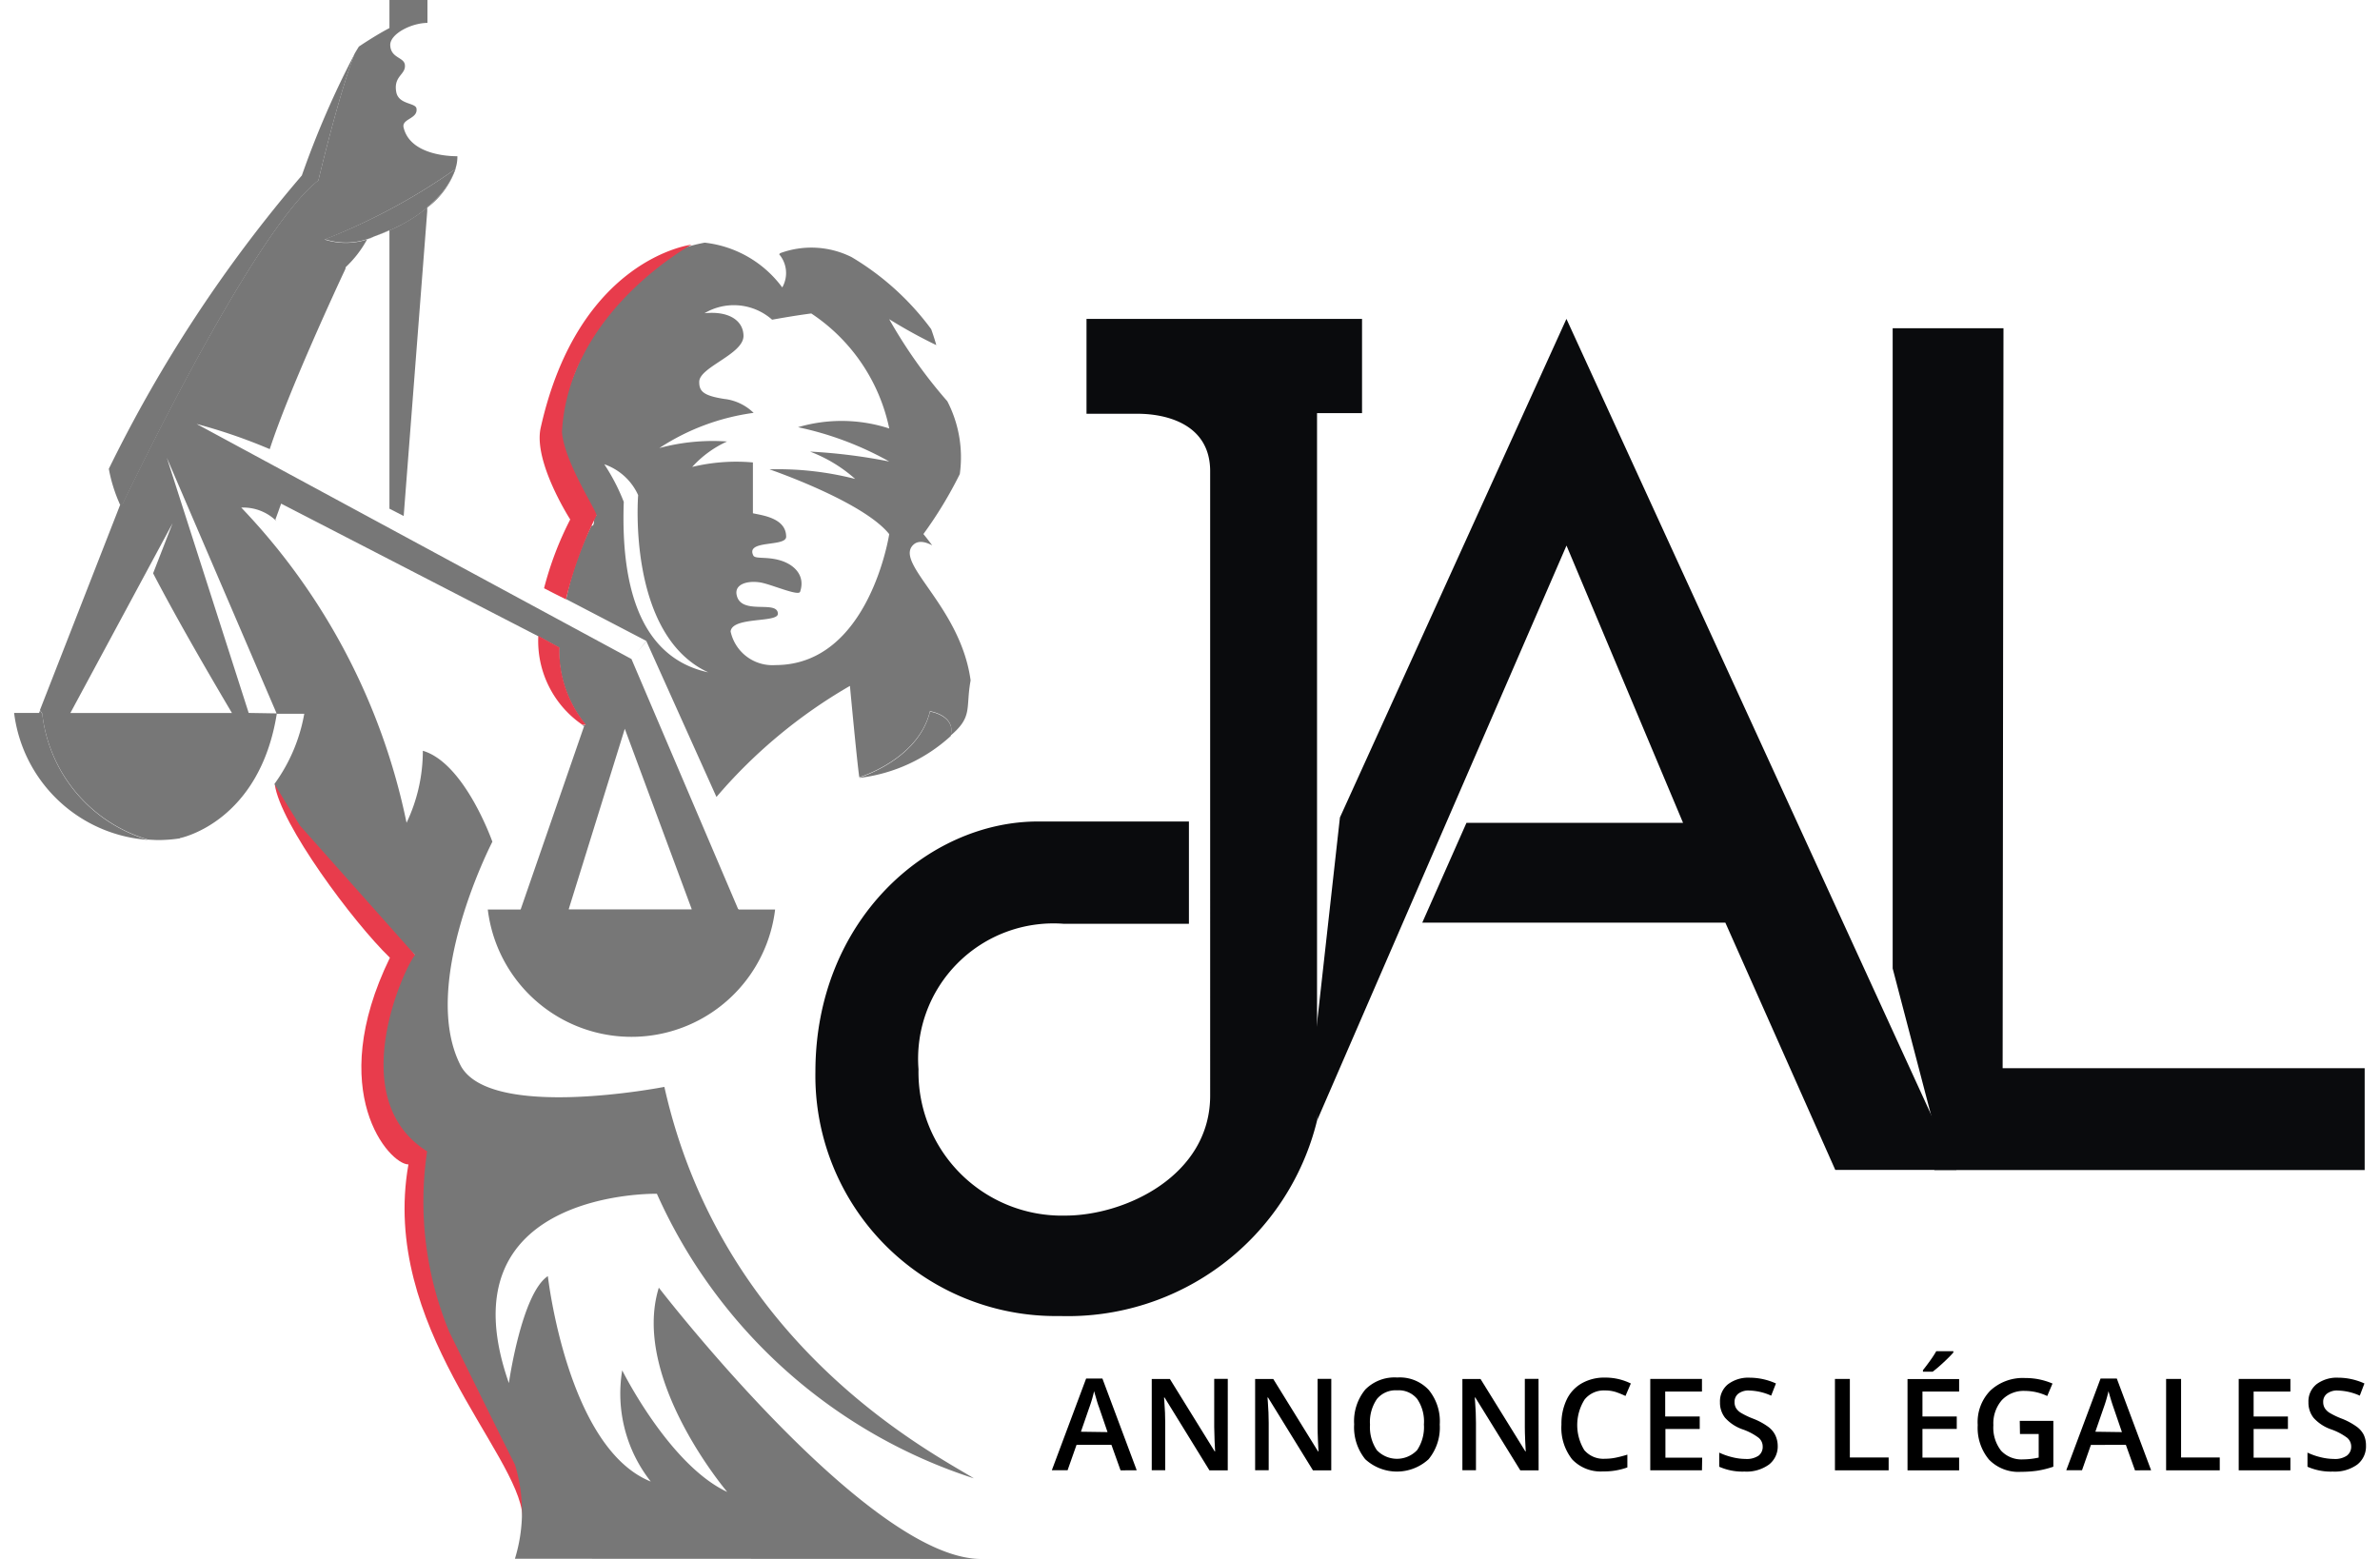
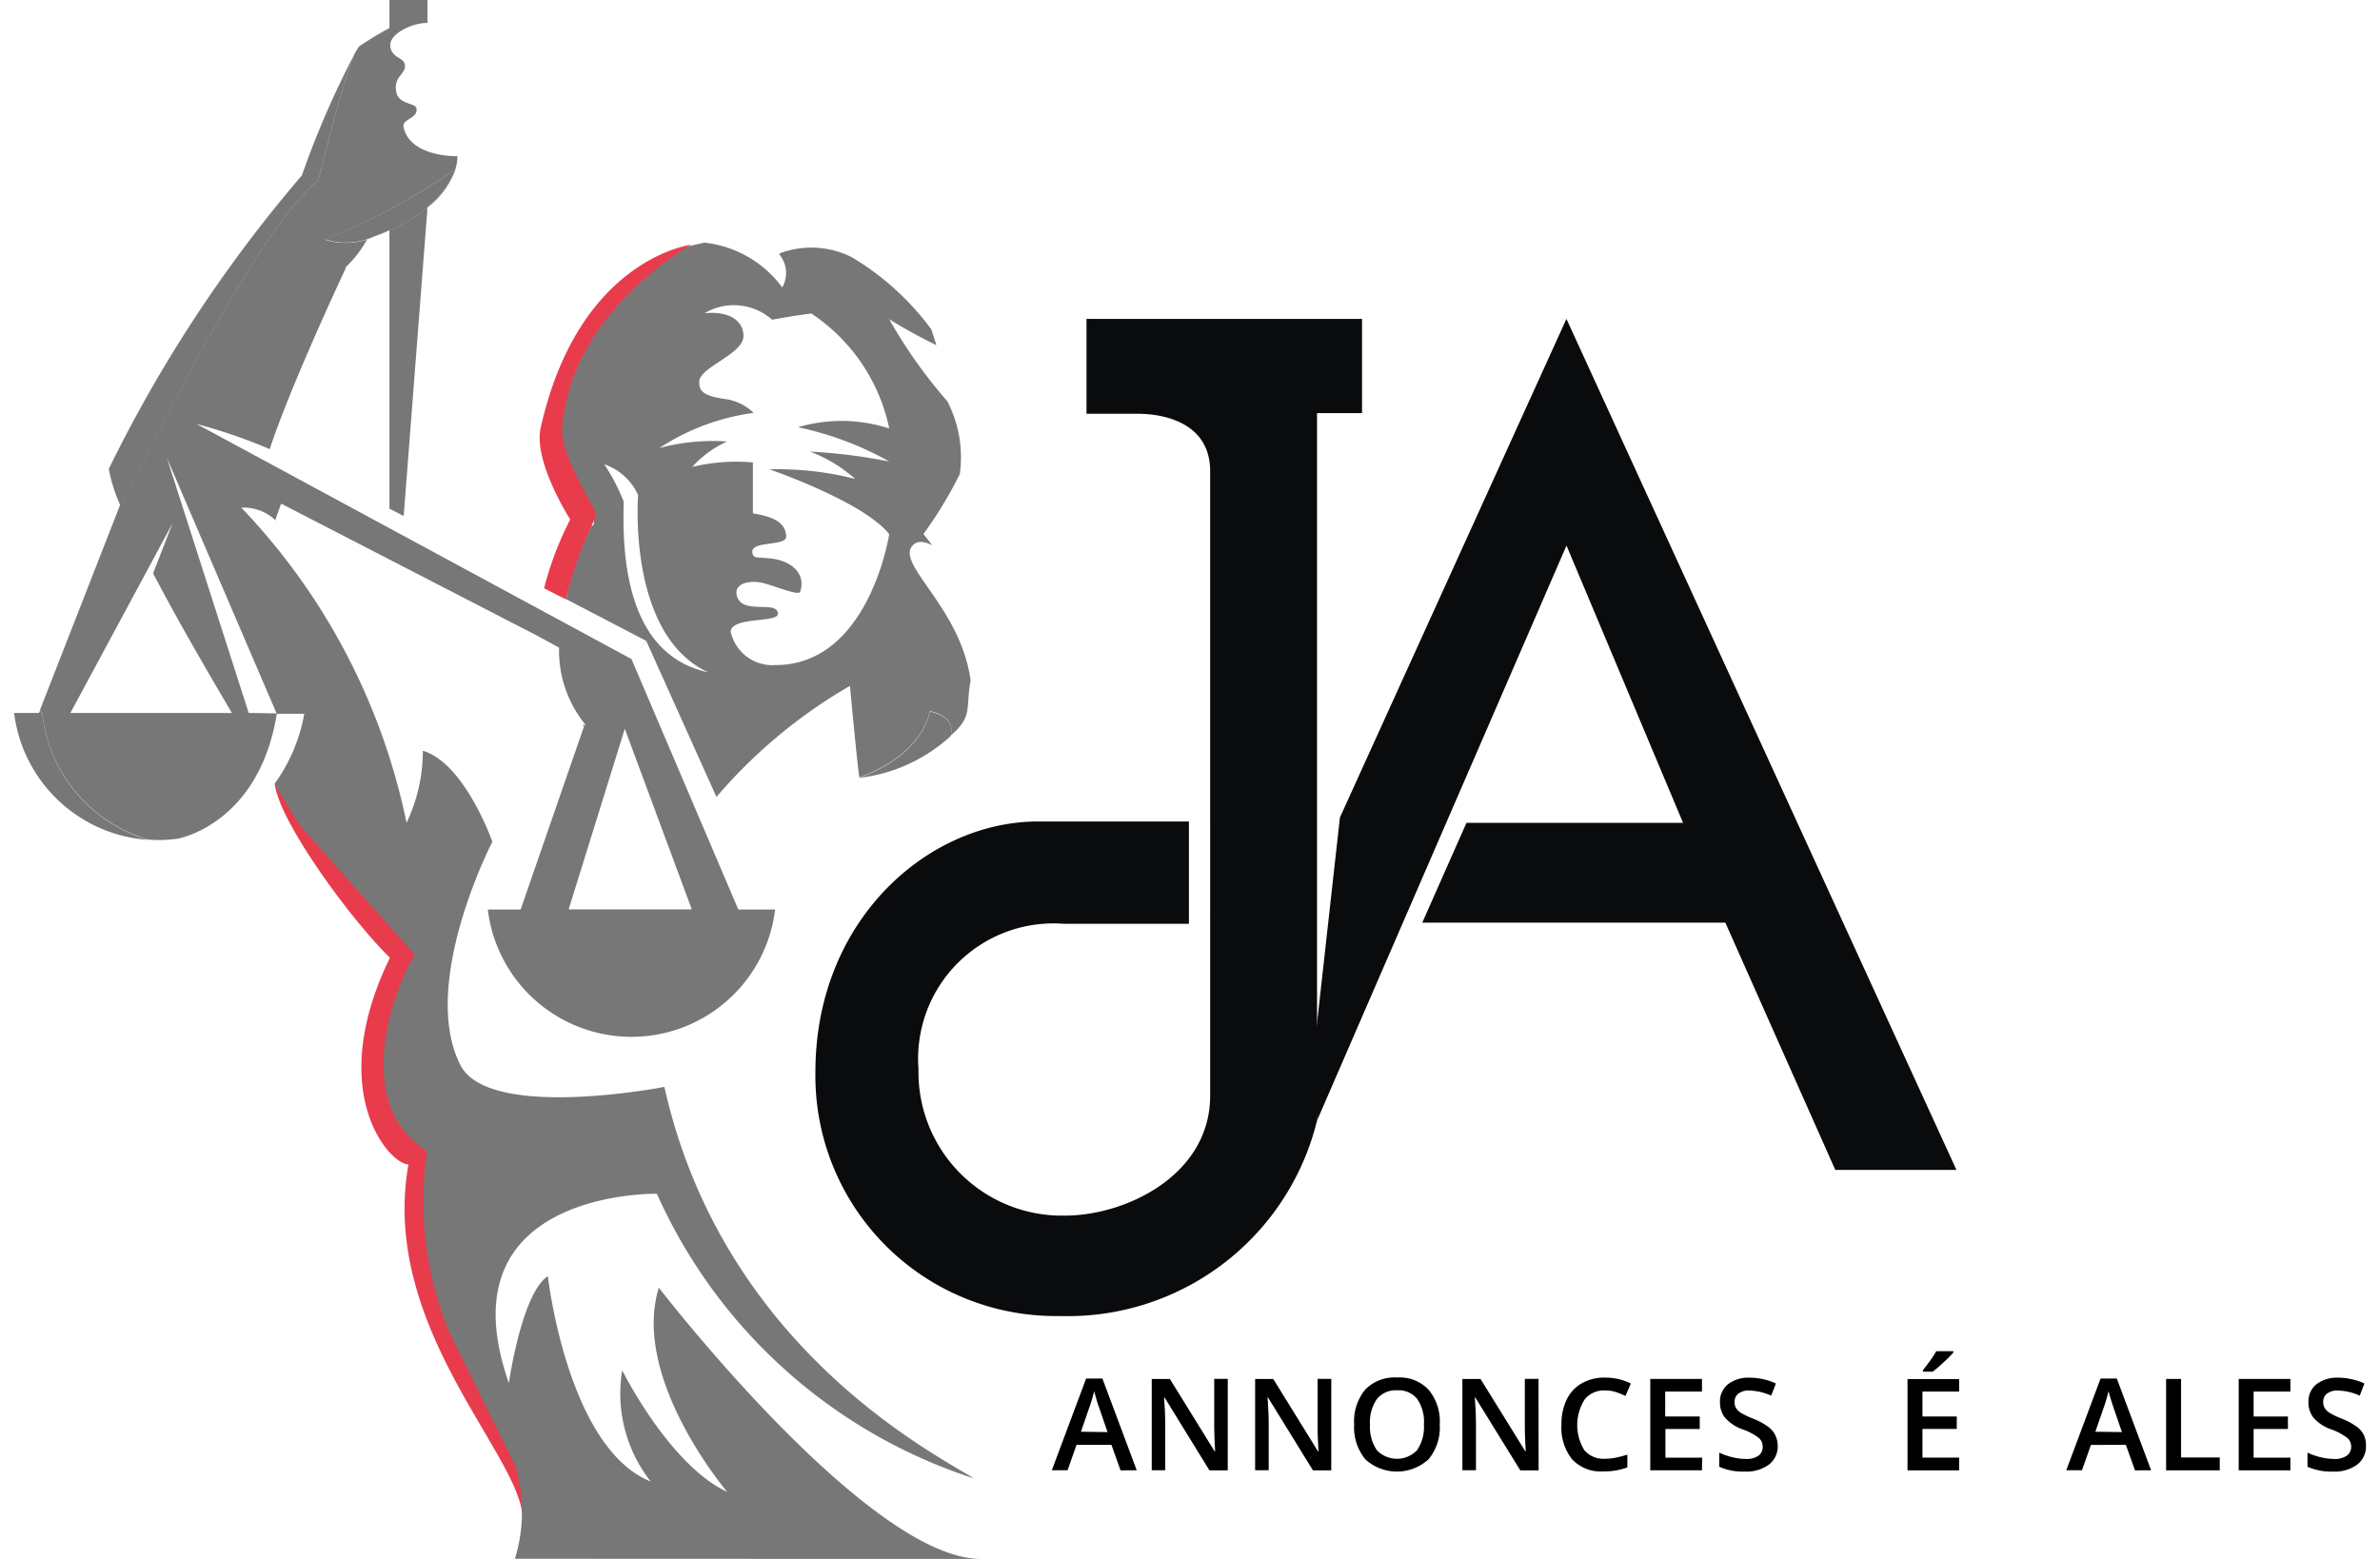
<svg xmlns="http://www.w3.org/2000/svg" id="logo-jal" width="87" height="57" viewBox="0 0 75.419 50">
  <path id="Path_576" data-name="Path 576" d="M18.282,53.146c-.128-2.042-4.575-6.1-3.66-11.287-.608,0-2.693-2.324-.594-6.63-1.184-1.144-3.521-4.294-3.692-5.561.717.418,4.511,5.487,4.511,5.487l1.276,6.7.149,4.31,1.937,4.093S18.794,53.146,18.282,53.146Z" transform="translate(-1.974 -4.512)" fill="#e83c4c" />
  <path id="Path_577" data-name="Path 577" d="M14.55,18.121l.457.235.755-9.777V8.459a4.7,4.7,0,0,1-.8.537c-.145.078-.28.141-.412.2Z" transform="translate(-2.511 -1.806)" fill="#777" />
  <path id="Path_578" data-name="Path 578" d="M23.26,22.9l.3-.366,2.248,5a16.406,16.406,0,0,1,4.28-3.562s.223,2.4.3,2.929c0,0,1.893-.566,2.266-2.118,0,0,.837.128.663.781.722-.61.475-.876.641-1.767-.323-2.38-2.465-3.758-1.837-4.351.173-.164.426-.078.605.019-.168-.228-.282-.363-.282-.363a13.2,13.2,0,0,0,1.167-1.924,3.911,3.911,0,0,0-.4-2.336,15.752,15.752,0,0,1-1.864-2.632,16.316,16.316,0,0,0,1.51.832c-.014-.054-.068-.246-.164-.513a8.684,8.684,0,0,0-2.55-2.309,2.889,2.889,0,0,0-2.289-.128l-.036.035a.93.93,0,0,1,.1,1.065,3.582,3.582,0,0,0-2.487-1.436,4.972,4.972,0,0,0-2.892,1.667c-.163.213-.319.434-.469.657l.083-.078A22.716,22.716,0,0,0,20.6,15.794a6.229,6.229,0,0,0,1.366,2.716c-.14,0-.026.344-.165.326a9.613,9.613,0,0,0-.811,2.345l-.385-.192,2.963,1.545Zm2.822-8.128c-.691-.105-.83-.246-.826-.554,0-.468,1.411-.88,1.419-1.465,0-.5-.472-.813-1.25-.734a1.848,1.848,0,0,1,2.168.208s.689-.128,1.256-.2a5.863,5.863,0,0,1,2.5,3.689,4.947,4.947,0,0,0-2.926-.041,10.334,10.334,0,0,1,2.926,1.1,17.752,17.752,0,0,0-2.541-.318,4.656,4.656,0,0,1,1.448.877,9.961,9.961,0,0,0-2.749-.308s3,1.026,3.841,2.078c0,0-.641,4.2-3.648,4.2a1.371,1.371,0,0,1-1.438-1.079c.054-.484,1.524-.268,1.516-.568-.01-.449-1.154.054-1.316-.576-.1-.368.331-.493.745-.428.345.053,1.231.451,1.283.3.172-.505-.165-.867-.641-1.008-.435-.128-.8-.035-.859-.156-.257-.513,1.05-.264,1.053-.6,0-.6-.761-.686-1.066-.754v-1.63a6,6,0,0,0-1.947.144,3.424,3.424,0,0,1,1.118-.816,6.573,6.573,0,0,0-2.17.21A7.267,7.267,0,0,1,27,15.215a1.617,1.617,0,0,0-.914-.444Zm-3.245,3.3a6.416,6.416,0,0,0-.625-1.208,1.853,1.853,0,0,1,1.085.989s-.364,4.481,2.248,5.684C23.914,23.186,22.708,21.717,22.836,18.072Z" transform="translate(-3.283 -1.973)" fill="#777" />
  <path id="Path_579" data-name="Path 579" d="M31.88,50.834c-3.627,0-10.329-8.7-10.329-8.7-.9,2.914,2.194,6.551,2.194,6.551-1.862-.867-3.368-3.9-3.368-3.9a4.557,4.557,0,0,0,.916,3.567c-2.678-1.073-3.3-6.589-3.3-6.589-.843.557-1.25,3.431-1.25,3.431-2.18-6.215,4.746-6.072,4.746-6.072a16.784,16.784,0,0,0,10.166,9.128c-1.313-.814-8.064-4.232-9.926-12.556,0,0-5.619,1.1-6.541-.7-1.327-2.619,1.026-7.163,1.026-7.163s-.886-2.524-2.23-2.917a5.353,5.353,0,0,1-.522,2.309,20.645,20.645,0,0,0-5.3-10.109,1.514,1.514,0,0,1,1.112.418l.014.008L9.255,17.5c.06-.16.122-.333.185-.513l8.234,4.248.679.371a3.743,3.743,0,0,0,.852,2.479h-.119l.047.028h.026l-2.039,5.892H16.067a4.64,4.64,0,0,0,9.213,0H24.1l-3.426-8.034L6.73,14.432a17.413,17.413,0,0,1,2.345.807c.6-1.846,2.161-5.219,2.423-5.772l.015-.067a3.531,3.531,0,0,0,.684-.888c.073-.026.14-.054.21-.078a2.211,2.211,0,0,1-1.571.083,19.966,19.966,0,0,0,4.189-2.257,1.207,1.207,0,0,0,.067-.416s-1.5.044-1.725-.923c-.065-.283.468-.273.413-.608-.033-.192-.58-.119-.65-.536-.089-.513.317-.548.278-.866-.031-.248-.451-.21-.469-.625-.015-.357.663-.713,1.193-.718V.834H12.913v.9c-.469.246-.98.594-.98.594-.045.072-.091.149-.137.227-.521,1.351-1.162,4.064-1.162,4.064C8.5,8.268,4.349,17.006,4.349,17.006l-.088-.028.018.046L1.706,23.609l.073.112a4.779,4.779,0,0,0,3.394,4.041c.114.008.23.015.345.015a4.59,4.59,0,0,0,.676-.054v-.008s2.551-.491,3.109-4L8.4,23.7,5.776,15.518,9.3,23.727h.882a5.429,5.429,0,0,1-.957,2.252q.419.689.822,1.338l3.689,4.149c-.287.292-2.341,4.583.385,6.295a10.932,10.932,0,0,0,.709,5.787s1.547,3.154,2.107,4.26a5.139,5.139,0,0,1,0,3.02ZM22.608,30H18.66l1.8-5.792ZM5.96,17.615l-.625,1.607c.7,1.343,1.6,2.911,2.528,4.48H2.682Z" transform="translate(-0.874 -0.834)" fill="#777" />
  <path id="Path_580" data-name="Path 580" d="M15.944,8.259v.024a2.591,2.591,0,0,0,.908-1.251l-.015.014A2.6,2.6,0,0,1,15.944,8.259Z" transform="translate(-2.69 -1.625)" fill="#777" />
  <path id="Path_581" data-name="Path 581" d="M13.968,9.5a5.226,5.226,0,0,0,.513-.2V9.289C14.32,9.363,14.147,9.435,13.968,9.5Z" transform="translate(-2.438 -1.912)" fill="#777" />
  <path id="Path_582" data-name="Path 582" d="M31.836,29.426l-.017-.008Z" transform="translate(-4.714 -4.48)" fill="#777" />
  <path id="Path_583" data-name="Path 583" d="M34.087,26.992c-.376,1.552-2.268,2.118-2.268,2.118l.017.008a5.262,5.262,0,0,0,2.917-1.342C34.924,27.123,34.087,26.992,34.087,26.992Z" transform="translate(-4.714 -4.17)" fill="#777" />
  <path id="Path_584" data-name="Path 584" d="M27.176,34.292l-.013-.031h-1.5l.01.031Z" transform="translate(-3.929 -5.097)" fill="#777" />
  <path id="Path_585" data-name="Path 585" d="M20.893,34.321l.018-.059H19.378l-.021.059Z" transform="translate(-3.125 -5.097)" fill="#777" />
  <path id="Path_586" data-name="Path 586" d="M13.739,9.219c.18-.069.353-.141.513-.215v.018c.128-.058.267-.128.412-.2a4.7,4.7,0,0,0,.8-.537V8.261a2.673,2.673,0,0,0,.9-1.212A19.654,19.654,0,0,1,12.177,9.3,2.181,2.181,0,0,0,13.739,9.219Z" transform="translate(-2.209 -1.627)" fill="#777" />
  <path id="Path_587" data-name="Path 587" d="M1.66,27.065l-.073-.112-.031.078h-.8a4.657,4.657,0,0,0,4.3,4.072A4.769,4.769,0,0,1,1.66,27.065Z" transform="translate(-0.752 -4.165)" fill="#777" />
  <path id="Path_588" data-name="Path 588" d="M10.957,6.876s.641-2.716,1.162-4.063a29.239,29.239,0,0,0-1.692,3.9,44.442,44.442,0,0,0-6.19,9.41,4.924,4.924,0,0,0,.349,1.124l.088.029S8.823,8.528,10.957,6.876Z" transform="translate(-1.196 -1.086)" fill="#777" />
-   <path id="Path_589" data-name="Path 589" d="M20.7,24.581l-.678-.372a3.257,3.257,0,0,0,1.411,2.851h.119A3.721,3.721,0,0,1,20.7,24.581Z" transform="translate(-3.209 -3.815)" fill="#e83c4c" />
  <path id="Path_590" data-name="Path 590" d="M21.052,18.642a10.525,10.525,0,0,0-.839,2.206l.318.164.385.192a12.586,12.586,0,0,1,.971-2.675c.14.017-1.016-1.657-1.1-2.693.21-3.867,4.156-6.008,4.156-6.008s-3.622.426-4.839,5.879C19.864,16.794,21.052,18.642,21.052,18.642Z" transform="translate(-3.216 -1.981)" fill="#e83c4c" />
  <path id="Path_591" data-name="Path 591" d="M41.1,54.457l-.292-.817h-1.12l-.287.814h-.505l1.1-2.942h.522l1.1,2.942Zm-.418-1.227-.274-.8c-.021-.053-.049-.137-.083-.257s-.06-.2-.073-.257a4.285,4.285,0,0,1-.159.539l-.264.763Z" transform="translate(-5.617 -7.298)" />
  <path id="Path_592" data-name="Path 592" d="M45.005,54.458h-.587l-1.439-2.336h-.017l.01.128c.019.249.028.476.028.681v1.524h-.432V51.527h.581l1.437,2.323H44.6c0-.031-.009-.142-.017-.336s-.012-.344-.012-.451V51.523h.435Z" transform="translate(-6.085 -7.299)" />
  <path id="Path_593" data-name="Path 593" d="M48.809,54.458h-.587l-1.44-2.336h-.017l.01.128c.019.249.028.476.028.681v1.524h-.435V51.527h.581l1.436,2.323H48.4c0-.031-.008-.142-.017-.336s-.012-.344-.012-.451V51.523h.439Z" transform="translate(-6.57 -7.299)" />
  <path id="Path_594" data-name="Path 594" d="M52.752,52.982a1.6,1.6,0,0,1-.357,1.112,1.5,1.5,0,0,1-2.033,0,1.627,1.627,0,0,1-.355-1.12,1.6,1.6,0,0,1,.358-1.115,1.32,1.32,0,0,1,1.026-.385,1.264,1.264,0,0,1,1.009.4A1.585,1.585,0,0,1,52.752,52.982Zm-2.236,0a1.311,1.311,0,0,0,.218.821.889.889,0,0,0,1.292,0,1.321,1.321,0,0,0,.218-.823,1.283,1.283,0,0,0-.215-.817.76.76,0,0,0-.641-.278.776.776,0,0,0-.65.278,1.3,1.3,0,0,0-.223.819Z" transform="translate(-7.034 -7.293)" />
  <path id="Path_595" data-name="Path 595" d="M56.43,54.458h-.587L54.4,52.122h-.017l.01.128c.019.249.028.476.028.681v1.524h-.435V51.527h.581l1.438,2.323h.012c0-.031-.008-.142-.017-.336s-.012-.344-.012-.451V51.523h.439Z" transform="translate(-7.542 -7.299)" />
  <path id="Path_596" data-name="Path 596" d="M59.017,51.89a.79.79,0,0,0-.649.292,1.537,1.537,0,0,0-.009,1.622.8.8,0,0,0,.658.277,1.749,1.749,0,0,0,.36-.037c.117-.024.237-.056.363-.095v.41a2.189,2.189,0,0,1-.781.128,1.255,1.255,0,0,1-.988-.385,1.628,1.628,0,0,1-.345-1.116,1.8,1.8,0,0,1,.167-.8,1.187,1.187,0,0,1,.485-.525,1.456,1.456,0,0,1,.743-.183,1.842,1.842,0,0,1,.83.189l-.172.4a2.777,2.777,0,0,0-.314-.128A1.155,1.155,0,0,0,59.017,51.89Z" transform="translate(-8.006 -7.294)" />
  <path id="Path_597" data-name="Path 597" d="M62.548,54.458H60.89V51.527h1.658v.405H61.369v.8h1.107v.4h-1.1v.92h1.179Z" transform="translate(-8.422 -7.3)" />
  <path id="Path_598" data-name="Path 598" d="M65.3,53.655a.736.736,0,0,1-.283.613,1.226,1.226,0,0,1-.78.223,1.845,1.845,0,0,1-.813-.155v-.453a2.2,2.2,0,0,0,.426.149,1.809,1.809,0,0,0,.419.054.675.675,0,0,0,.421-.108.354.354,0,0,0,.128-.291.362.362,0,0,0-.128-.278,1.867,1.867,0,0,0-.513-.271,1.352,1.352,0,0,1-.564-.371.779.779,0,0,1-.164-.5.7.7,0,0,1,.257-.577,1.081,1.081,0,0,1,.7-.21,2.053,2.053,0,0,1,.837.185l-.153.391a1.814,1.814,0,0,0-.7-.164.531.531,0,0,0-.353.1.329.329,0,0,0-.121.267.372.372,0,0,0,.047.195.47.47,0,0,0,.159.154,2.548,2.548,0,0,0,.4.19,2.134,2.134,0,0,1,.473.257.74.74,0,0,1,.221.257A.8.8,0,0,1,65.3,53.655Z" transform="translate(-8.745 -7.293)" />
-   <path id="Path_599" data-name="Path 599" d="M67.678,54.458V51.527h.478v2.519H69.4v.412Z" transform="translate(-9.288 -7.3)" />
  <path id="Path_600" data-name="Path 600" d="M72,54.328H70.345V51.4H72V51.8H70.824v.8h1.1V53h-1.1v.92H72ZM70.84,51.163v-.05c.077-.094.155-.2.236-.312s.145-.214.191-.295h.548v.042c-.07.081-.173.186-.312.315a4.478,4.478,0,0,1-.35.3Z" transform="translate(-9.628 -7.169)" />
-   <path id="Path_601" data-name="Path 601" d="M74.273,52.866H75.35v1.471a3.1,3.1,0,0,1-.513.128,3.719,3.719,0,0,1-.526.036,1.312,1.312,0,0,1-1.026-.394A1.589,1.589,0,0,1,72.925,53a1.444,1.444,0,0,1,.407-1.107,1.534,1.534,0,0,1,1.12-.4,2.18,2.18,0,0,1,.871.177l-.169.4a1.68,1.68,0,0,0-.713-.164.96.96,0,0,0-.741.294,1.139,1.139,0,0,0-.273.805,1.2,1.2,0,0,0,.246.817.891.891,0,0,0,.707.28,2.335,2.335,0,0,0,.5-.058v-.755h-.6Z" transform="translate(-9.957 -7.295)" />
  <path id="Path_602" data-name="Path 602" d="M78.383,54.457l-.292-.817H76.97l-.286.814h-.505l1.1-2.942H77.8l1.1,2.942Zm-.419-1.227-.274-.8c-.019-.053-.047-.137-.083-.257s-.059-.2-.073-.257a4.489,4.489,0,0,1-.158.539l-.264.763Z" transform="translate(-10.372 -7.298)" />
  <path id="Path_603" data-name="Path 603" d="M79.849,54.458V51.527h.48v2.519h1.24v.412Z" transform="translate(-10.84 -7.3)" />
  <path id="Path_604" data-name="Path 604" d="M84.174,54.458H82.517V51.527h1.657v.405H82.995v.8h1.1v.4h-1.1v.92h1.179Z" transform="translate(-11.18 -7.3)" />
  <path id="Path_605" data-name="Path 605" d="M86.921,53.655a.738.738,0,0,1-.282.613,1.229,1.229,0,0,1-.78.223,1.848,1.848,0,0,1-.814-.155v-.453a2.2,2.2,0,0,0,.426.149,1.83,1.83,0,0,0,.421.054.668.668,0,0,0,.419-.108.355.355,0,0,0,.136-.291.367.367,0,0,0-.128-.278,1.887,1.887,0,0,0-.513-.271,1.349,1.349,0,0,1-.566-.371.786.786,0,0,1-.164-.5.706.706,0,0,1,.257-.577,1.082,1.082,0,0,1,.7-.21,2.053,2.053,0,0,1,.838.185l-.149.391a1.82,1.82,0,0,0-.7-.164.531.531,0,0,0-.353.1.329.329,0,0,0-.12.267.372.372,0,0,0,.049.195.478.478,0,0,0,.158.154,2.561,2.561,0,0,0,.4.19,2.153,2.153,0,0,1,.472.257.726.726,0,0,1,.221.257A.783.783,0,0,1,86.921,53.655Z" transform="translate(-11.503 -7.293)" />
  <path id="Path_606" data-name="Path 606" d="M47.735,12.557H38.9V15.6h1.642c.9,0,2.323.321,2.323,1.843V37.469c0,2.565-2.723,3.848-4.646,3.848a4.6,4.6,0,0,1-4.706-4.694,4.341,4.341,0,0,1,4.645-4.666h4.026v-3.28H37.341c-3.525,0-7.134,3.164-7.134,8.031a7.706,7.706,0,0,0,7.834,7.83,8.23,8.23,0,0,0,8.251-6.268V15.58h1.443Z" transform="translate(-4.509 -2.329)" fill="#0a0b0d" />
  <path id="Path_607" data-name="Path 607" d="M56.623,12.557,49.36,28.548l-.854,7.674.119,2.05,8-18.445,3.737,8.892H53.418L52,31.922h9.719l3.525,7.93h3.885Z" transform="translate(-6.843 -2.329)" fill="#0a0b0d" />
-   <path id="Path_608" data-name="Path 608" d="M69.8,12.9V33.434l1.335,5.1V39.9h13.8V36.633H73.326L73.353,12.9Z" transform="translate(-9.559 -2.373)" fill="#0a0b0d" />
</svg>